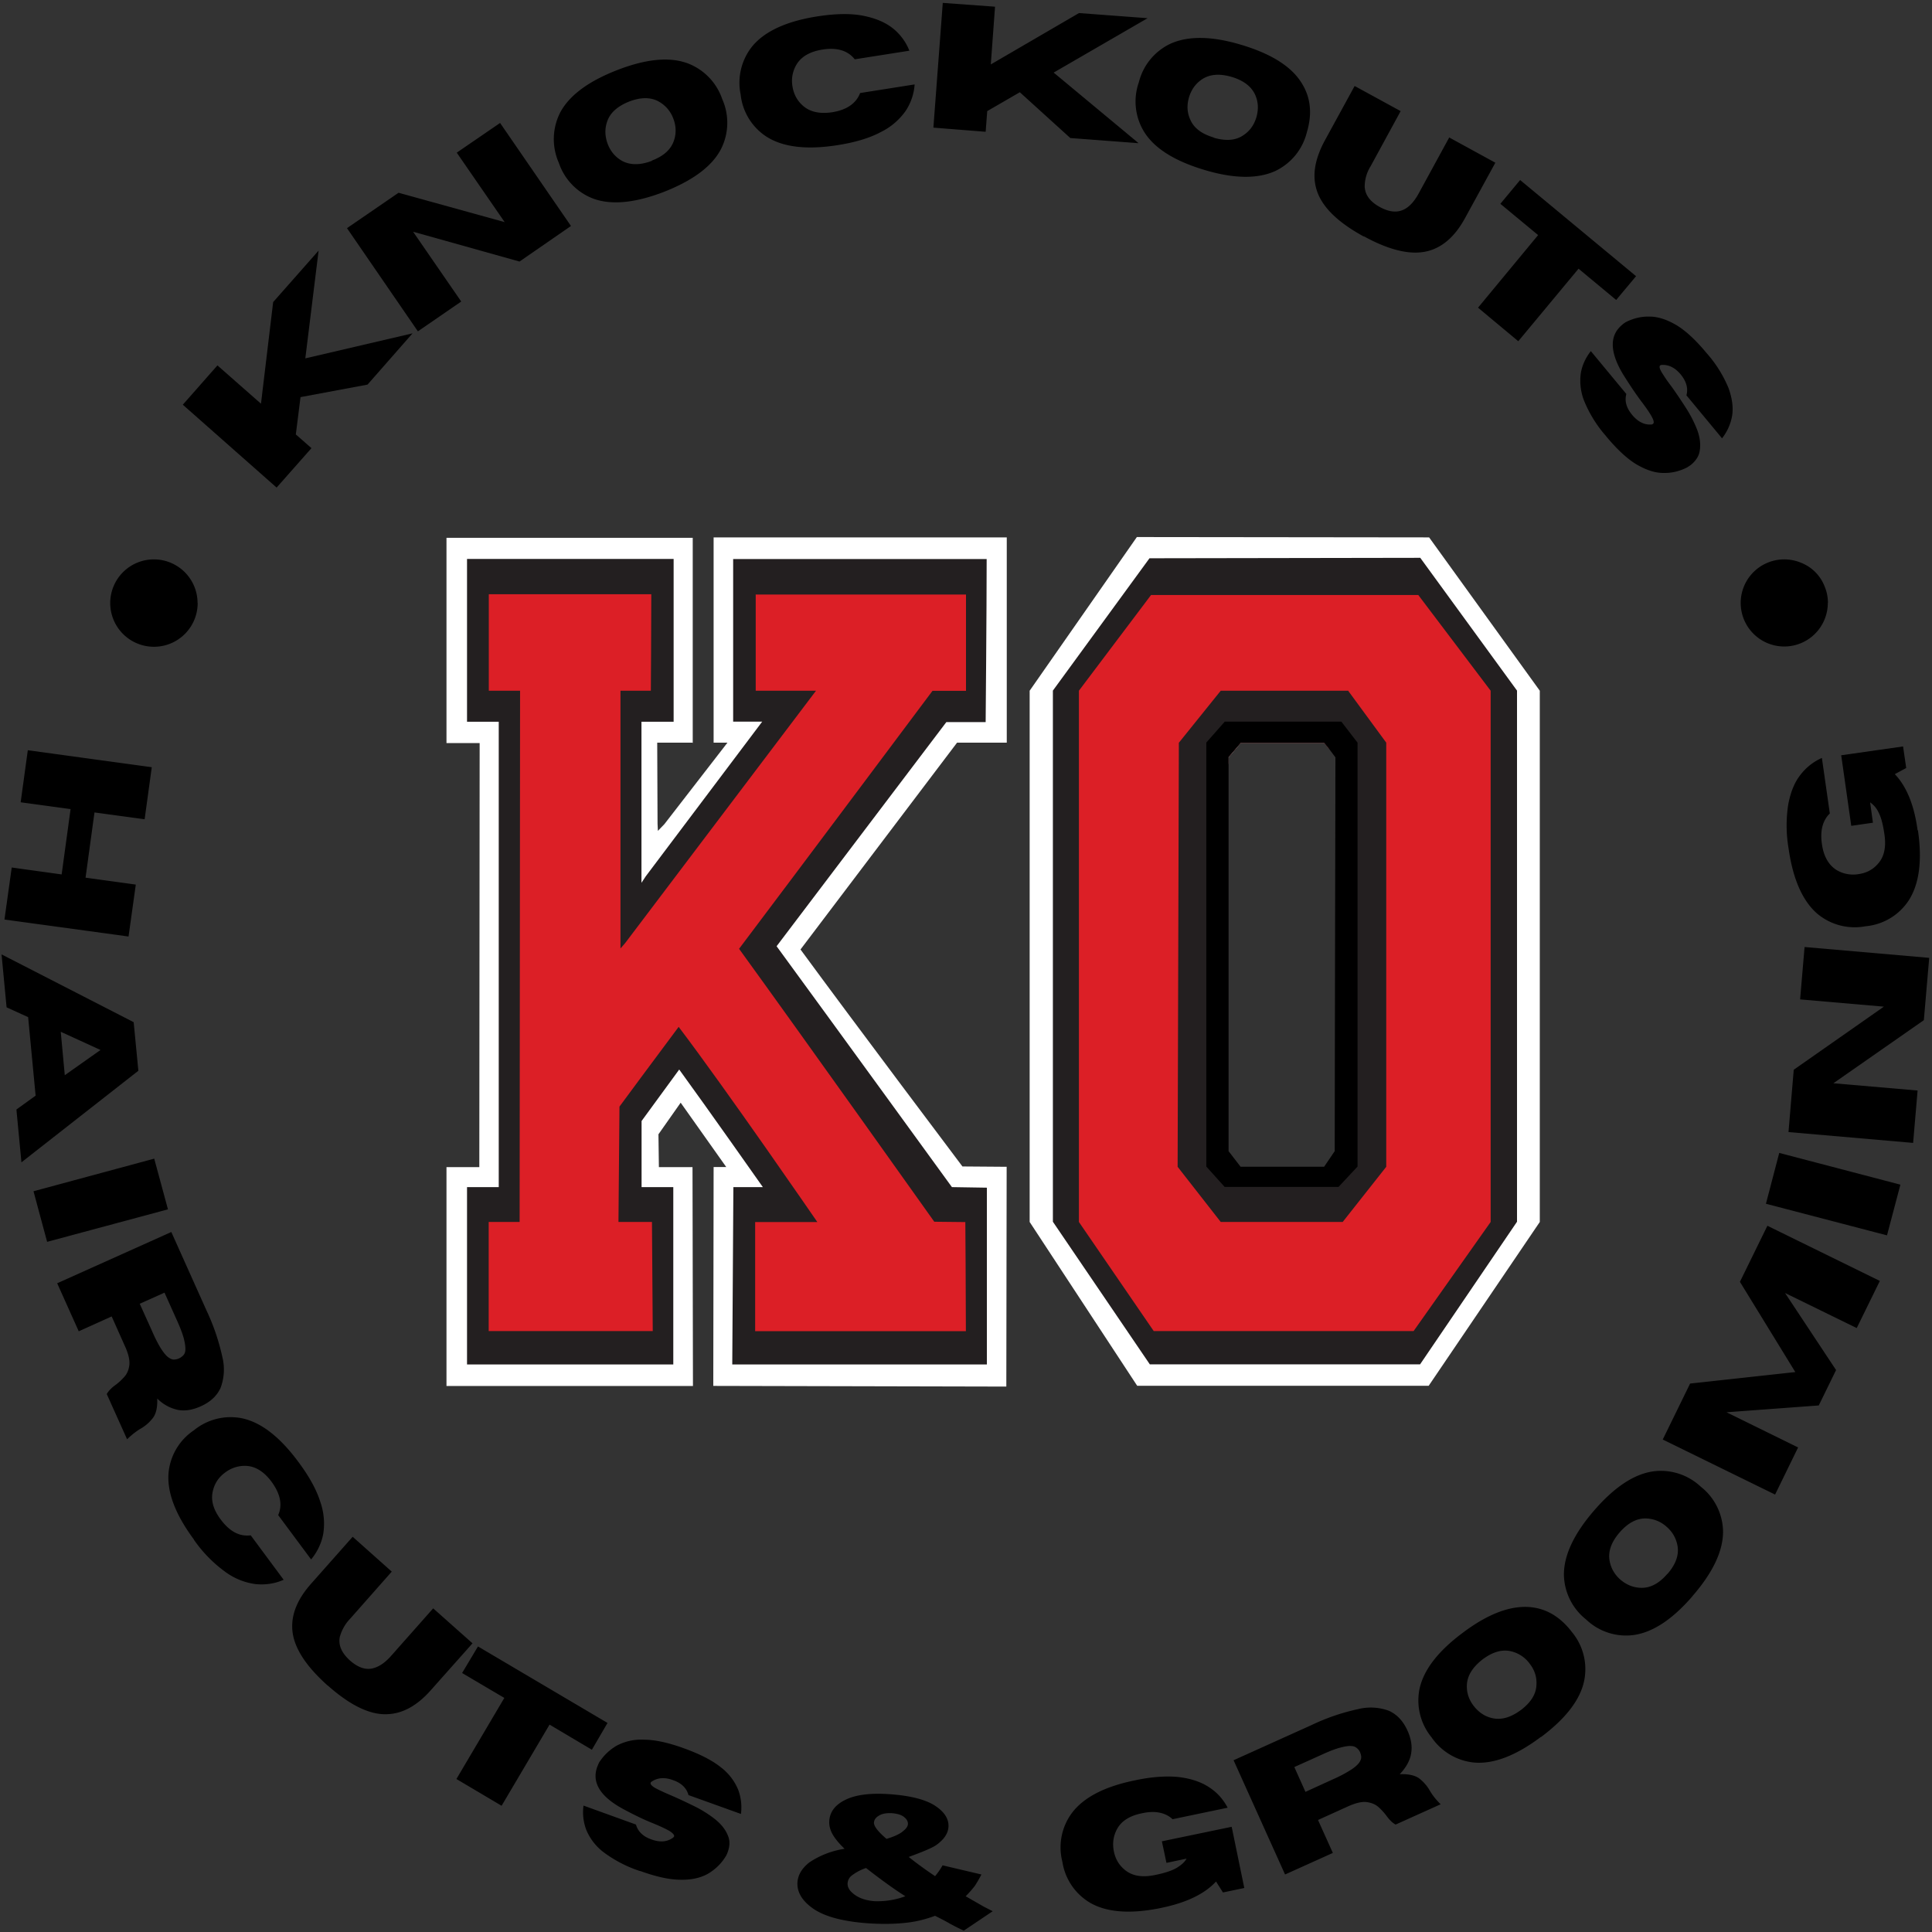
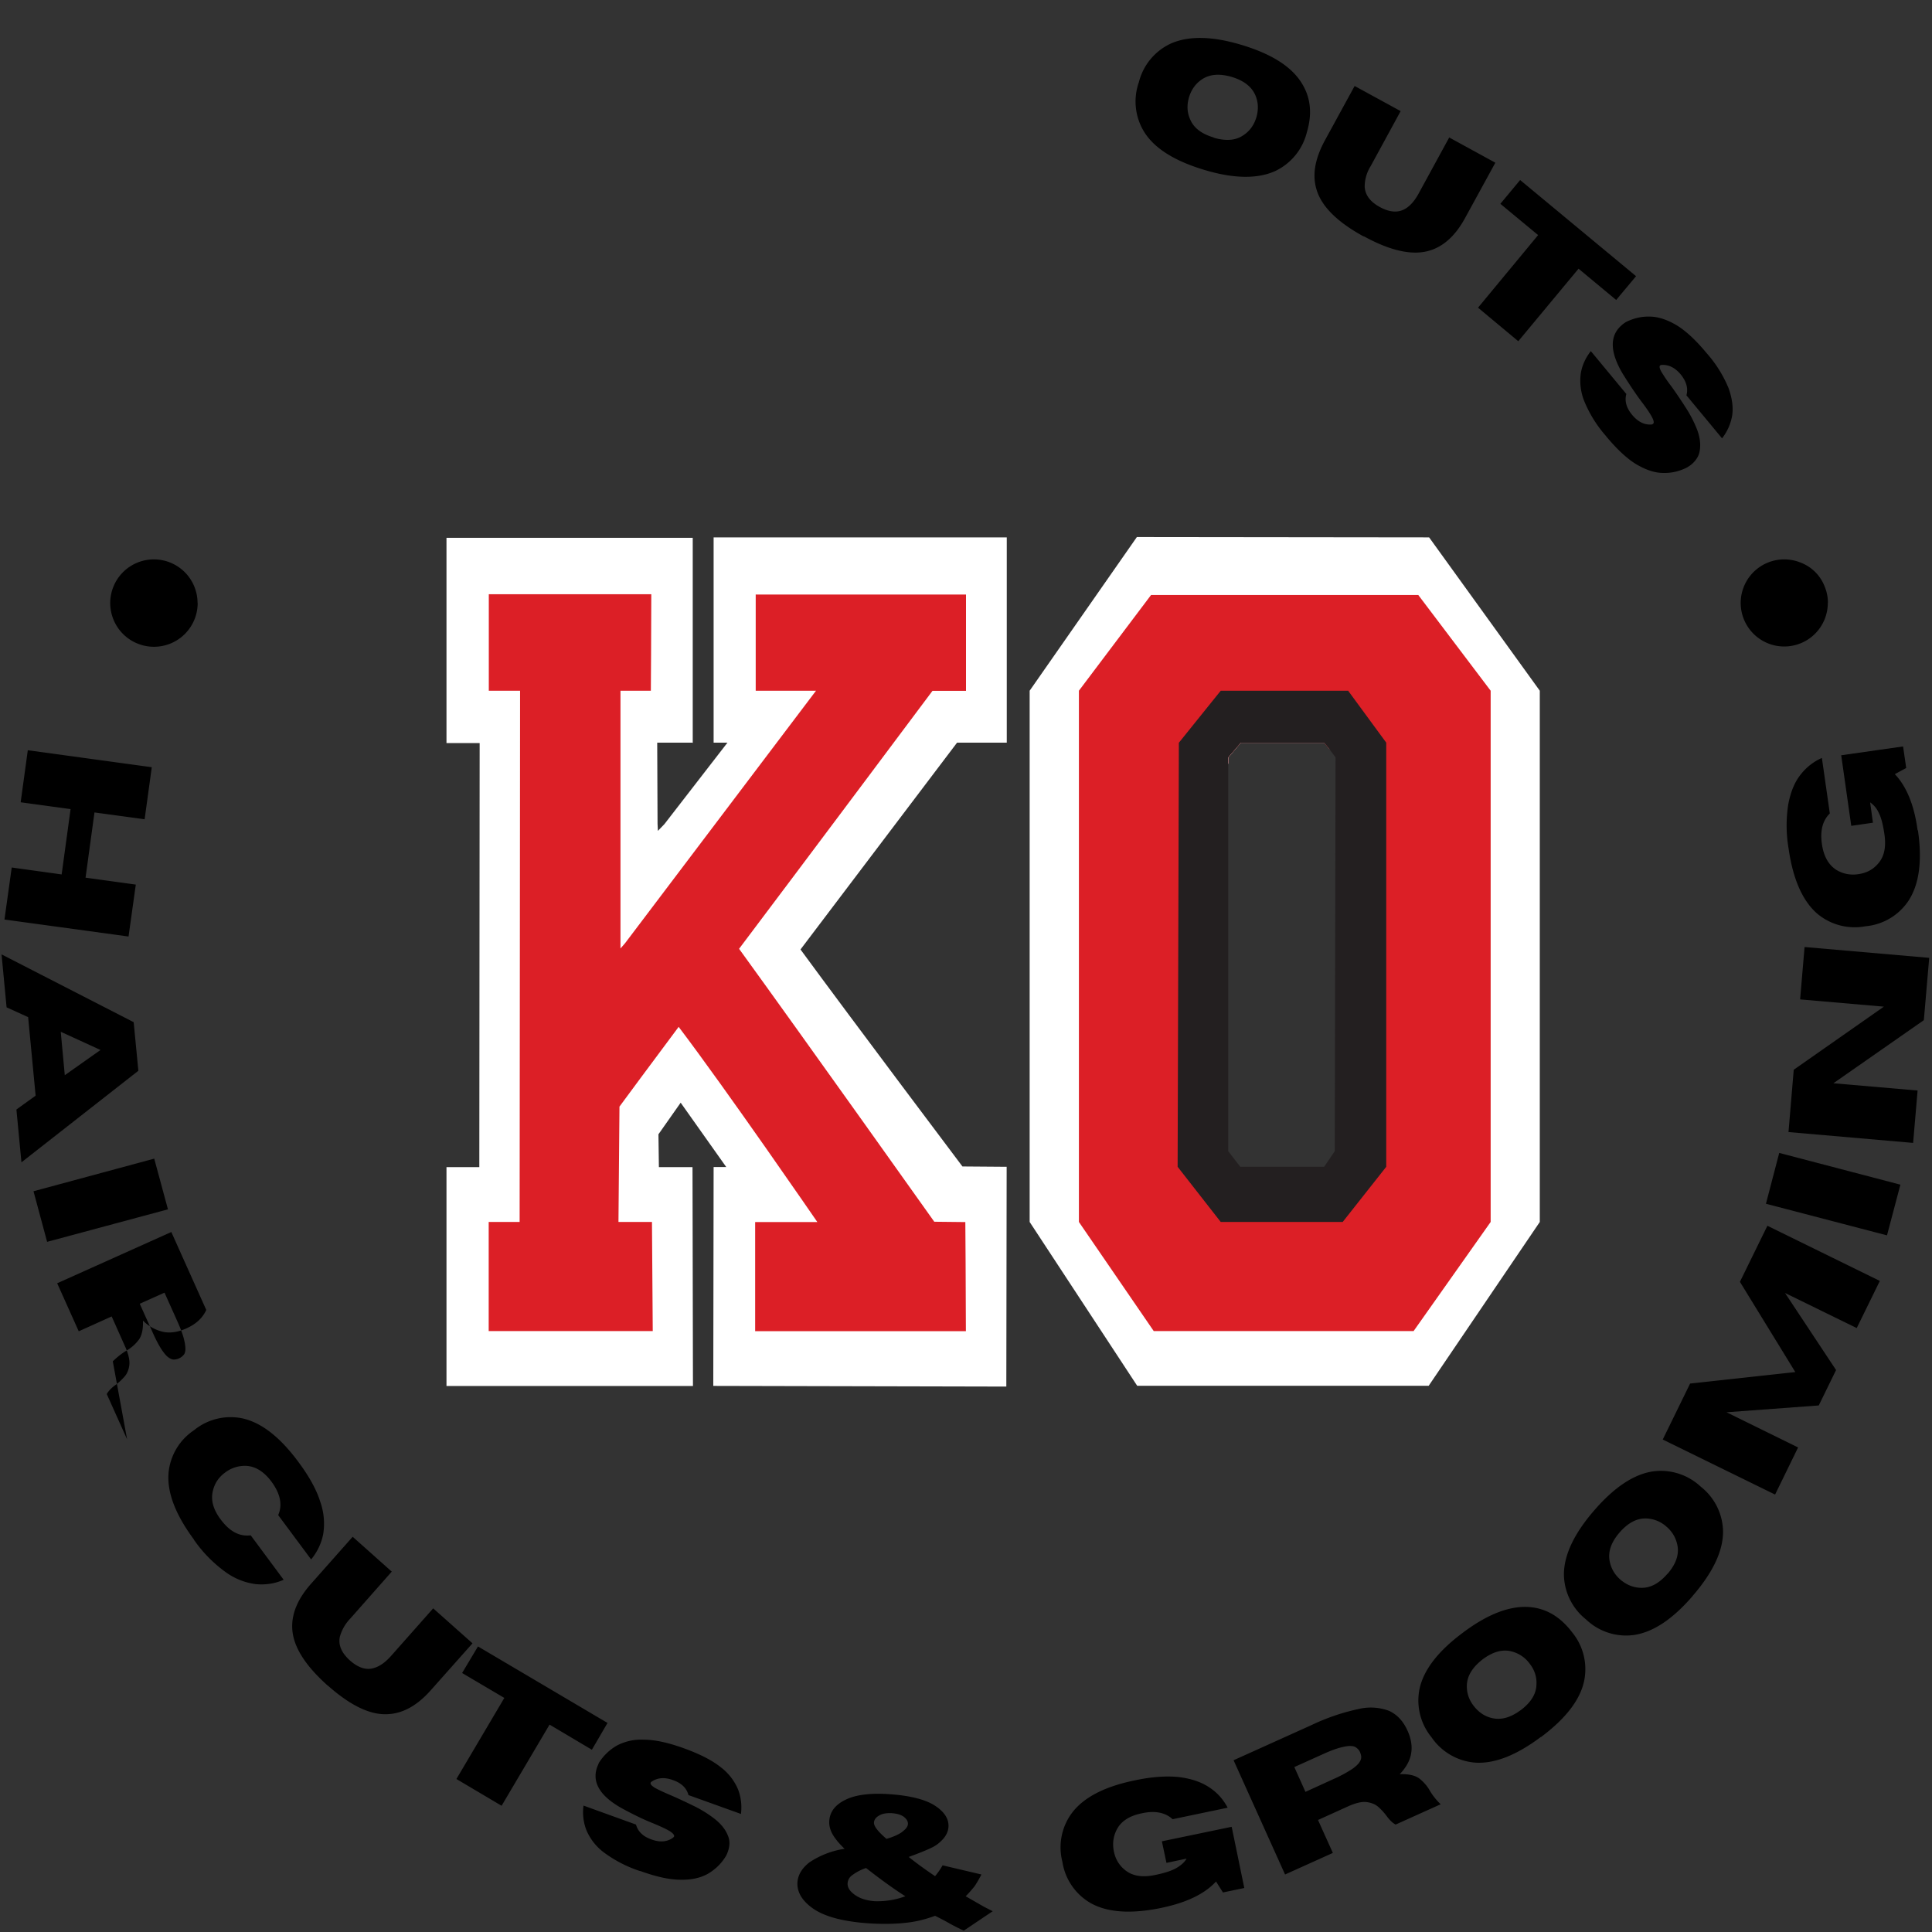
<svg xmlns="http://www.w3.org/2000/svg" fill="none" height="173" width="173">
  <rect width="100%" height="100%" fill="#333333" stroke="none" />
  <path d="m62.01 66.5h-3.16l.03 7.27.03.63.58-.6 5.65-7.3h-1.24v-18.38h26.25v18.38h-4.45l-14.02 18.52c4.75 6.48 14.5 19.43 14.5 19.43l3.96.03-.03 19.68-26.24-.06.03-19.6h1.13l-4.08-5.76-1.99 2.83.04 2.94h3.01l.04 19.6h-22.07v-19.6h2.94l.03-37.97h-2.97v-18.38h22.05v18.38l-.03-.04zm58.21 2.62v34.46l-.81 1.26c-.1.23-.18.46-.25.69h-.19l-.2.32h-7.54l-1.71-2.24v-34.49l.3-.36c.05-.14.1-.28.18-.42v-.52l1.11-1.31h7.49l.39.5c.67.53 1.02 1.2 1.16 1.99l.1.14zm7.73-21-26.15-.03-9.6 13.76v47.57l9.63 14.67h26.1l9.95-14.67v-47.57l-9.91-13.73z" fill="#fff" />
-   <path d="m88.26 64.66h-3.52l-15.2 20.07c5.1 6.97 15.7 21.57 15.7 21.57l3.13.05v15.83h-22.8l.1-15.88h2.64s-4.97-7.07-7.49-10.53l-3.37 4.61v5.92h2.84v15.88h-18.47v-15.88h2.84v-41.67h-2.84v-14.58h18.5v14.58h-2.88v14.42l.39-.59 10.42-13.84h-2.6v-14.56h22.7c0 4.62-.09 14.6-.09 14.6zm21.24 4.46.3-.36.18-.42v-.52l1.12-1.31h7.48l.4.5c.66.53 1.02 1.2 1.16 1.99l.1.14v34.46l-.82 1.26c-.1.22-.18.46-.25.68h-.18l-.21.32h-7.54l-1.7-2.23v-34.5h-.03zm17.66-19.17-24.23.04-8.65 11.85v47.56l8.68 12.77h24.2l8.68-12.77v-47.56l-8.67-11.9h-.01z" fill="#231f20" />
  <path d="m67.7 53.24h18.8v8.62h-3s-11.53 15.42-17.32 23.1c5.8 8 17.48 24.44 17.48 24.44l2.78.03s.05 6.6.05 9.77h-18.87v-9.77h5.57s-8.16-11.87-12.42-17.48c-1.78 2.37-5.3 7.14-5.3 7.14l-.09 10.33h3l.07 9.77h-14.69v-9.77h2.77l.04-47.57h-2.8v-8.64h14.55c0 2.84-.04 8.64-.04 8.64h-2.72v23.08l.41-.47 17.1-22.61h-5.4v-8.63zm51.44 52.29h-.18l-.2.32h-7.55l-1.7-2.24v-34.49l.29-.36.18-.42v-.52l1.12-1.31h7.48l.4.5c.67.53 1.02 1.2 1.16 1.99l.1.14v34.46l-.82 1.26c-.1.22-.18.46-.25.68zm7.86-52.25h-23.93l-6.46 8.57v47.57l6.7 9.77h23.27l6.9-9.77v-47.57z" fill="#dc1f26" />
  <path d="m118.54 104.48h-7.48l-1.08-1.4v-35.26l1.12-1.31h7.48l.4.5.61.8-.07 35.27-.95 1.4zm2.14-42.63h-11.37l-3.75 4.66-.11 37.97 3.86 4.94h10.92l3.9-4.94v-37.98l-3.42-4.66h-.03z" fill="#231f20" />
  <g fill="#000">
-     <path d="m109.98 67.82 1.12-1.31h7.48l.4.5.6.8-.06 35.27-.95 1.4h-7.48l-1.08-1.4v-35.26zm10.14-3.2h-10.45l-1.65 1.87v37.97l1.64 1.82h10.2l1.7-1.82v-37.96l-1.44-1.87zm-83.18-34.77-4.03 4.59-6 1.12-.42 3.34 1.4 1.23-3.12 3.53-8.4-7.42 3.1-3.52 3.9 3.43 1.09-9.1 4.07-4.61-1.19 9.65 9.6-2.24zm14.18-9.61-4.6 3.18-9.53-2.67 4.31 6.25-3.88 2.67-6.35-9.24 4.62-3.17 9.5 2.63-4.29-6.22 3.88-2.66 6.35 9.23zm7.27-5.87c1.06-.4 1.72-1.02 1.97-1.82.21-.64.18-1.3-.08-1.96a2.87 2.87 0 0 0 -1.28-1.49c-.72-.41-1.62-.41-2.68 0-1.06.43-1.72 1.03-1.97 1.84-.21.64-.18 1.29.07 1.96.26.67.68 1.16 1.27 1.5.74.4 1.64.4 2.69 0v-.02zm1.09 2.8c-2.59 1-4.69 1.21-6.32.63a5.2 5.2 0 0 1 -3.12-3.22 5.25 5.25 0 0 1 .11-4.48c.8-1.53 2.5-2.8 5.08-3.81 2.59-1.01 4.68-1.22 6.32-.63a5.23 5.23 0 0 1 3.12 3.21 5.2 5.2 0 0 1 -.11 4.48c-.8 1.54-2.5 2.8-5.08 3.82zm15.5-4.17c-2.74.43-4.84.18-6.31-.74a5.15 5.15 0 0 1 -2.35-3.8 5.2 5.2 0 0 1 1.08-4.36c1.12-1.32 3.05-2.2 5.77-2.63 1.61-.25 2.97-.28 4.07-.07s2 .58 2.69 1.12a4.83 4.83 0 0 1 1.5 2.02l-4.89.77c-.63-.79-1.6-1.08-2.9-.87-1.12.18-1.9.63-2.33 1.36a2.86 2.86 0 0 0 -.35 1.93c.11.7.42 1.28.93 1.73.63.56 1.5.76 2.63.59 1.31-.21 2.14-.79 2.5-1.72l4.88-.77a4.89 4.89 0 0 1 -.81 2.38 5.87 5.87 0 0 1 -2.21 1.88c-1 .54-2.3.93-3.9 1.18zm26.95-.18-6.09-.46-4.52-4.1-2.92 1.69-.14 1.85-4.68-.37.84-11.17 4.68.34-.38 5.17 7.9-4.6 6.14.46-8.41 4.87 7.58 6.3z" />
-     <path d="m108.68 12.33c1.1.32 1.99.25 2.67-.23.56-.37.94-.9 1.15-1.59.2-.69.18-1.34-.08-1.96-.33-.78-1.03-1.33-2.12-1.66-1.09-.32-1.98-.25-2.68.22-.56.38-.94.91-1.15 1.6-.2.68-.18 1.34.09 1.95.32.79 1.03 1.33 2.12 1.65zm-.85 2.88c-2.66-.8-4.45-1.92-5.37-3.39a5.18 5.18 0 0 1 -.48-4.46 5.2 5.2 0 0 1 2.84-3.45c1.58-.71 3.7-.69 6.35.11 2.66.8 4.45 1.92 5.37 3.39.83 1.3.98 2.78.48 4.44a5.22 5.22 0 0 1 -2.84 3.47c-1.58.71-3.7.69-6.35-.11zm14.29 5.97c-2.4-1.31-3.82-2.73-4.25-4.27-.37-1.28-.11-2.7.74-4.29l2.69-4.92 4.12 2.25-2.68 4.92a3.48 3.48 0 0 0 -.54 1.82c.03.76.48 1.37 1.36 1.85.9.49 1.65.53 2.3.14.46-.28.86-.76 1.22-1.44l2.69-4.93 4.13 2.26-2.72 4.97c-.84 1.54-1.9 2.52-3.17 2.9-1.53.46-3.5.03-5.9-1.29zm13.83 9.37-3.6-3 5.38-6.5-3.38-2.8 1.77-2.13 10.38 8.61-1.78 2.13-3.37-2.8-5.4 6.5zm7.88 8.52a11.11 11.11 0 0 1 -1.96-3.13 4.9 4.9 0 0 1 -.32-2.5c.12-.73.43-1.4.9-2l3.18 3.84c-.17.63 0 1.24.52 1.87.52.62 1.09.91 1.73.86.06 0 .11-.03.14-.06.11-.08.07-.3-.11-.63-.18-.34-.5-.8-.94-1.38-.56-.75-1.1-1.57-1.65-2.45-1.19-1.99-1.2-3.46-.07-4.4.1-.1.21-.16.32-.24.69-.35 1.4-.52 2.14-.5.75 0 1.54.26 2.4.76.83.5 1.74 1.34 2.7 2.5a11.11 11.11 0 0 1 1.97 3.14c.33.92.44 1.75.32 2.49a4.53 4.53 0 0 1 -.9 2.01l-3.19-3.85c.17-.63 0-1.24-.51-1.87-.52-.62-1.1-.9-1.74-.85-.04 0-.08.03-.1.04-.1.08-.06.28.12.59.18.3.47.75.9 1.31.4.56.82 1.18 1.25 1.85a11 11 0 0 1 1.04 2.01c.25.67.33 1.3.23 1.89-.07.46-.32.85-.72 1.2-.11.1-.25.18-.4.28-.68.35-1.4.52-2.14.5-.74 0-1.53-.26-2.39-.76-.84-.5-1.75-1.35-2.71-2.5zm-143.43 43.27.65-4.66 4.47.62.8-5.85-4.47-.61.64-4.66 11.1 1.52-.64 4.66-4.49-.61-.8 5.84 4.5.62-.65 4.65-11.1-1.52zm5.4 13.94 3.2-2.26-3.56-1.63.36 3.88zm-3.88 7.8-.45-4.73 1.72-1.24-.67-7.03-1.93-.88-.45-4.74 11.83 6.07.42 4.35zm11.89-.33-10.81 2.92 1.22 4.53 10.82-2.91zm-1.29 13.01 1.1 2.44c.3.69.57 1.2.81 1.58.24.37.45.62.64.76.2.14.37.21.52.2a1.15 1.15 0 0 0 .81-.37c.12-.1.19-.28.2-.52.01-.23-.03-.55-.14-.99-.11-.42-.32-.98-.63-1.66l-1.1-2.45-2.23 1h.02zm-1.14 12.12-1.82-4.05c.17-.3.45-.58.82-.84.28-.21.53-.45.76-.71.24-.27.38-.6.44-1.03.05-.42-.06-.95-.34-1.59l-1.24-2.78-2.95 1.33-1.93-4.3 10.22-4.59 3.13 6.98a19.5 19.5 0 0 1 1.44 4.21 4.66 4.66 0 0 1 -.16 2.77c-.33.72-.91 1.26-1.78 1.65-.71.32-1.4.44-2.03.32a3.66 3.66 0 0 1 -1.86-1.02c.03.81-.11 1.4-.42 1.78-.3.38-.67.7-1.12.95-.39.24-.78.55-1.16.92zm5.98 8.97c-1.65-2.23-2.4-4.2-2.27-5.93a5.16 5.16 0 0 1 2.28-3.85 5.18 5.18 0 0 1 4.35-1.06c1.7.38 3.36 1.68 5 3.9.97 1.3 1.63 2.5 1.96 3.57a5.9 5.9 0 0 1 .26 2.9c-.17.85-.54 1.6-1.08 2.26l-2.95-3.97c.4-.91.2-1.9-.59-2.98-.67-.91-1.44-1.39-2.28-1.43a2.9 2.9 0 0 0 -1.87.59c-.58.42-.94.96-1.1 1.62-.22.83.02 1.7.7 2.6.79 1.06 1.67 1.54 2.68 1.41l2.95 3.98c-.79.35-1.62.47-2.5.39a5.87 5.87 0 0 1 -2.7-1.08 12 12 0 0 1 -2.84-2.9zm11.99 13.09c-2.04-1.82-3.1-3.51-3.18-5.1-.07-1.34.49-2.68 1.69-4.03l3.72-4.2 3.5 3.12-3.71 4.2a3.8 3.8 0 0 0 -.94 1.64c-.15.75.16 1.44.91 2.12.76.67 1.5.9 2.21.65.5-.16 1.02-.54 1.52-1.12l3.72-4.2 3.52 3.13-3.77 4.24c-1.17 1.31-2.42 2.02-3.75 2.1-1.59.12-3.4-.75-5.45-2.57zm15.57 10.76-4.05-2.4 4.29-7.26-3.78-2.23 1.42-2.38 11.6 6.85-1.4 2.4-3.79-2.25-4.29 7.26zm12.41 5.85a11.3 11.3 0 0 1 -3.29-1.7 4.85 4.85 0 0 1 -1.54-1.99 4.44 4.44 0 0 1 -.25-2.18l4.7 1.7c.17.62.63 1.07 1.38 1.33.76.28 1.4.23 1.93-.15a.61.61 0 0 0 .1-.11c.04-.13-.1-.3-.42-.5-.32-.19-.82-.42-1.5-.7-.88-.35-1.76-.79-2.67-1.28-2.02-1.1-2.8-2.36-2.29-3.76l.15-.36c.41-.65.94-1.15 1.58-1.53a4.67 4.67 0 0 1 2.45-.54c.98 0 2.18.26 3.61.78s2.52 1.08 3.29 1.7a4.87 4.87 0 0 1 1.54 2c.26.7.34 1.42.25 2.17l-4.7-1.69c-.17-.63-.63-1.08-1.39-1.34-.75-.28-1.4-.22-1.93.15-.04.03-.07.06-.07.1-.04.11.1.27.4.45.33.18.8.4 1.44.67.64.28 1.31.59 2.02.94.72.35 1.35.75 1.92 1.2.56.45.95.95 1.16 1.51.17.43.15.9-.03 1.4-.05.14-.11.3-.2.43-.4.65-.93 1.15-1.57 1.53-.65.37-1.47.56-2.45.54-.98 0-2.18-.26-3.61-.78zm23.44-3.51c.33-.24.51-.46.53-.7.01-.24-.1-.44-.35-.64s-.62-.3-1.08-.34c-.46-.02-.84.03-1.13.2-.31.17-.46.38-.48.63-.03.32.35.81 1.12 1.47.6-.17 1.06-.38 1.41-.62zm.3 5.76c-.92-.58-2.1-1.42-3.52-2.53a4.4 4.4 0 0 0 -1.3.69.94.94 0 0 0 -.35.66c-.03.37.18.72.63 1.04.45.33 1.03.52 1.77.58a7.2 7.2 0 0 0 2.77-.44zm3.9 2.4c-.46-.26-.88-.47-1.24-.65-.81.3-1.6.5-2.4.6-1.11.14-2.35.16-3.74.06-2.17-.17-3.75-.6-4.77-1.3-1-.7-1.48-1.5-1.41-2.4.06-.64.4-1.22 1.06-1.74a7.74 7.74 0 0 1 3.16-1.22c-.56-.53-.92-1-1.12-1.38s-.28-.77-.25-1.15c.06-.8.55-1.43 1.47-1.87.92-.45 2.28-.62 4.07-.48 1.83.14 3.15.5 3.97 1.05.83.56 1.2 1.18 1.16 1.86-.02.38-.18.74-.47 1.08-.3.33-.63.6-1.02.78-.4.2-1.08.48-2.07.84.75.6 1.54 1.17 2.36 1.72.25-.3.48-.62.67-.97l3.48.82c-.22.43-.43.78-.61 1.05-.2.25-.45.55-.8.9l1.64.94.78.4-2.59 1.74c-.43-.2-.86-.42-1.32-.67v-.02zm19.03-1.36c-2.72.56-4.83.42-6.34-.43a5.17 5.17 0 0 1 -2.53-3.7 5.17 5.17 0 0 1 .87-4.39c1.05-1.38 2.92-2.35 5.63-2.9 1.54-.33 2.87-.41 3.96-.29 1.1.14 2 .45 2.71.93.72.47 1.25 1.09 1.63 1.81l-4.93 1.03c-.65-.6-1.58-.79-2.75-.53-1.1.22-1.86.7-2.25 1.46-.31.6-.4 1.25-.26 1.95s.48 1.26 1.01 1.68c.66.53 1.54.67 2.66.44.9-.18 1.55-.4 1.97-.65.42-.26.71-.52.87-.82l-1.8.38-.41-1.93 6.25-1.3 1.13 5.48-1.91.4-.62-.98c-1.03 1.12-2.67 1.9-4.9 2.36zm12.9-10.39 2.45-1.12c.69-.3 1.2-.59 1.58-.83.37-.23.62-.46.76-.64.14-.2.2-.36.2-.52 0-.15-.05-.29-.1-.43a.98.98 0 0 0 -.27-.36.77.77 0 0 0 -.52-.2c-.23-.03-.56.03-.99.14-.42.11-.98.32-1.67.64l-2.44 1.1 1 2.23zm12.13 1.1-4.06 1.83c-.3-.16-.57-.44-.83-.8a5.28 5.28 0 0 0 -.72-.78c-.26-.23-.6-.37-1.02-.43s-.95.06-1.6.34l-2.78 1.26 1.33 2.95-4.28 1.93-4.61-10.23 6.96-3.14a18.9 18.9 0 0 1 4.2-1.44 4.67 4.67 0 0 1 2.77.16c.71.33 1.26.91 1.65 1.78.32.71.43 1.4.32 2.03-.1.63-.45 1.26-1.02 1.86.8-.03 1.4.11 1.77.4.38.3.7.67.95 1.12.24.4.55.79.93 1.16zm7.15-8.42c.9-.68 1.38-1.44 1.4-2.28.04-.67-.16-1.3-.6-1.87a2.87 2.87 0 0 0 -1.61-1.1c-.83-.22-1.68.02-2.6.7-.9.7-1.38 1.45-1.42 2.3-.03.67.17 1.3.6 1.86.44.57.97.94 1.63 1.1.82.2 1.67-.03 2.58-.7h.02zm1.8 2.4c-2.22 1.67-4.2 2.43-5.93 2.3a5.23 5.23 0 0 1 -3.86-2.26 5.21 5.21 0 0 1 -1.08-4.34c.37-1.7 1.65-3.37 3.88-5.03 2.22-1.67 4.2-2.42 5.93-2.3 1.52.11 2.8.87 3.86 2.27a5.19 5.19 0 0 1 1.07 4.35c-.36 1.7-1.65 3.37-3.87 5.03v-.01zm11.33-14.59c.74-.85 1.05-1.7.9-2.53a2.88 2.88 0 0 0 -.98-1.7 2.85 2.85 0 0 0 -1.82-.74c-.84-.03-1.64.4-2.38 1.25s-1.05 1.7-.9 2.54c.12.66.44 1.23.98 1.7.55.46 1.15.7 1.82.72.84.03 1.64-.39 2.38-1.26zm2.26 1.97c-1.81 2.1-3.57 3.26-5.3 3.5a5.18 5.18 0 0 1 -4.25-1.4 5.22 5.22 0 0 1 -1.98-4.02c0-1.73.9-3.65 2.71-5.74 1.82-2.1 3.58-3.26 5.3-3.5a5.22 5.22 0 0 1 4.25 1.38 5.2 5.2 0 0 1 1.99 4.02c0 1.73-.9 3.65-2.72 5.75zm16.76-28.21-2.07 4.22-6.42-3.14 4.57 6.9-1.55 3.17-8.26.61 6.41 3.15-2.06 4.22-10.06-4.93 2.45-5.01 9.42-1.03-4.96-8.08 2.46-5.02zm-9.01-11.46-1.19 4.55 10.84 2.83 1.2-4.54-10.84-2.84zm13.43-17.47-.48 5.58-8.1 5.65 7.54.65-.4 4.69-11.16-.97.47-5.58 8.07-5.65-7.5-.65.4-4.69zm-1.01-11.42c.4 2.74.11 4.84-.84 6.3a5.17 5.17 0 0 1 -3.84 2.29 5.22 5.22 0 0 1 -4.34-1.13c-1.31-1.14-2.17-3.08-2.56-5.82a12.25 12.25 0 0 1 -.03-3.97c.21-1.1.56-1.97 1.1-2.65a4.91 4.91 0 0 1 1.91-1.5l.71 4.97c-.64.63-.88 1.53-.71 2.72.15 1.11.6 1.9 1.32 2.35.58.34 1.23.47 1.92.37.72-.1 1.3-.39 1.75-.9.58-.62.77-1.49.62-2.6-.13-.92-.3-1.59-.53-2.02a2.2 2.2 0 0 0 -.76-.91l.25 1.82-1.94.28-.9-6.32 5.54-.79.28 1.93-1.02.55c1.05 1.1 1.74 2.78 2.04 5.03zm-154.04-20.36a3.9 3.9 0 1 1 -7.83.02 3.9 3.9 0 0 1 7.82-.02zm145.97 0a3.9 3.9 0 1 1 -2.4-3.6 3.72 3.72 0 0 1 2.11 2.11c.2.47.3.97.3 1.49z" />
+     <path d="m108.68 12.33c1.1.32 1.99.25 2.67-.23.56-.37.94-.9 1.15-1.59.2-.69.18-1.34-.08-1.96-.33-.78-1.03-1.33-2.12-1.66-1.09-.32-1.98-.25-2.68.22-.56.38-.94.91-1.15 1.6-.2.68-.18 1.34.09 1.95.32.79 1.03 1.33 2.12 1.65zm-.85 2.88c-2.66-.8-4.45-1.92-5.37-3.39a5.18 5.18 0 0 1 -.48-4.46 5.2 5.2 0 0 1 2.84-3.45c1.58-.71 3.7-.69 6.35.11 2.66.8 4.45 1.92 5.37 3.39.83 1.3.98 2.78.48 4.44a5.22 5.22 0 0 1 -2.84 3.47c-1.58.71-3.7.69-6.35-.11zm14.29 5.97c-2.4-1.31-3.82-2.73-4.25-4.27-.37-1.28-.11-2.7.74-4.29l2.69-4.92 4.12 2.25-2.68 4.92a3.48 3.48 0 0 0 -.54 1.82c.03.76.48 1.37 1.36 1.85.9.49 1.65.53 2.3.14.46-.28.86-.76 1.22-1.44l2.69-4.93 4.13 2.26-2.72 4.97c-.84 1.54-1.9 2.52-3.17 2.9-1.53.46-3.5.03-5.9-1.29zm13.83 9.37-3.6-3 5.38-6.5-3.38-2.8 1.77-2.13 10.38 8.61-1.78 2.13-3.37-2.8-5.4 6.5zm7.88 8.52a11.11 11.11 0 0 1 -1.96-3.13 4.9 4.9 0 0 1 -.32-2.5c.12-.73.43-1.4.9-2l3.18 3.84c-.17.63 0 1.24.52 1.87.52.62 1.09.91 1.73.86.06 0 .11-.03.14-.06.11-.08.07-.3-.11-.63-.18-.34-.5-.8-.94-1.38-.56-.75-1.1-1.57-1.65-2.45-1.19-1.99-1.2-3.46-.07-4.4.1-.1.21-.16.32-.24.69-.35 1.4-.52 2.14-.5.75 0 1.54.26 2.4.76.83.5 1.74 1.34 2.7 2.5a11.11 11.11 0 0 1 1.97 3.14c.33.92.44 1.75.32 2.49a4.53 4.53 0 0 1 -.9 2.01l-3.19-3.85c.17-.63 0-1.24-.51-1.87-.52-.62-1.1-.9-1.74-.85-.04 0-.08.03-.1.04-.1.08-.06.28.12.59.18.3.47.75.9 1.31.4.56.82 1.18 1.25 1.85a11 11 0 0 1 1.04 2.01c.25.67.33 1.3.23 1.89-.07.46-.32.85-.72 1.2-.11.1-.25.18-.4.28-.68.35-1.4.52-2.14.5-.74 0-1.53-.26-2.39-.76-.84-.5-1.75-1.35-2.71-2.5zm-143.43 43.27.65-4.66 4.47.62.8-5.85-4.47-.61.64-4.66 11.1 1.52-.64 4.66-4.49-.61-.8 5.84 4.5.62-.65 4.65-11.1-1.52zm5.4 13.94 3.2-2.26-3.56-1.63.36 3.88zm-3.88 7.8-.45-4.73 1.72-1.24-.67-7.03-1.93-.88-.45-4.74 11.83 6.07.42 4.35zm11.89-.33-10.81 2.92 1.22 4.53 10.82-2.91zm-1.29 13.01 1.1 2.44c.3.69.57 1.2.81 1.58.24.37.45.62.64.76.2.14.37.21.52.2a1.15 1.15 0 0 0 .81-.37c.12-.1.19-.28.2-.52.01-.23-.03-.55-.14-.99-.11-.42-.32-.98-.63-1.66l-1.1-2.45-2.23 1h.02zm-1.14 12.12-1.82-4.05c.17-.3.45-.58.82-.84.28-.21.53-.45.76-.71.24-.27.38-.6.44-1.03.05-.42-.06-.95-.34-1.59l-1.24-2.78-2.95 1.33-1.93-4.3 10.22-4.59 3.13 6.98c-.33.72-.91 1.26-1.78 1.65-.71.32-1.4.44-2.03.32a3.66 3.66 0 0 1 -1.86-1.02c.03.81-.11 1.4-.42 1.78-.3.38-.67.7-1.12.95-.39.24-.78.55-1.16.92zm5.98 8.97c-1.65-2.23-2.4-4.2-2.27-5.93a5.16 5.16 0 0 1 2.28-3.85 5.18 5.18 0 0 1 4.35-1.06c1.7.38 3.36 1.68 5 3.9.97 1.3 1.63 2.5 1.96 3.57a5.9 5.9 0 0 1 .26 2.9c-.17.85-.54 1.6-1.08 2.26l-2.95-3.97c.4-.91.2-1.9-.59-2.98-.67-.91-1.44-1.39-2.28-1.43a2.9 2.9 0 0 0 -1.87.59c-.58.42-.94.96-1.1 1.62-.22.83.02 1.7.7 2.6.79 1.06 1.67 1.54 2.68 1.41l2.95 3.98c-.79.35-1.62.47-2.5.39a5.87 5.87 0 0 1 -2.7-1.08 12 12 0 0 1 -2.84-2.9zm11.99 13.09c-2.04-1.82-3.1-3.51-3.18-5.1-.07-1.34.49-2.68 1.69-4.03l3.72-4.2 3.5 3.12-3.71 4.2a3.8 3.8 0 0 0 -.94 1.64c-.15.75.16 1.44.91 2.12.76.67 1.5.9 2.21.65.5-.16 1.02-.54 1.52-1.12l3.72-4.2 3.52 3.13-3.77 4.24c-1.17 1.31-2.42 2.02-3.75 2.1-1.59.12-3.4-.75-5.45-2.57zm15.57 10.76-4.05-2.4 4.29-7.26-3.78-2.23 1.42-2.38 11.6 6.85-1.4 2.4-3.79-2.25-4.29 7.26zm12.41 5.85a11.3 11.3 0 0 1 -3.29-1.7 4.85 4.85 0 0 1 -1.54-1.99 4.44 4.44 0 0 1 -.25-2.18l4.7 1.7c.17.62.63 1.07 1.38 1.33.76.28 1.4.23 1.93-.15a.61.61 0 0 0 .1-.11c.04-.13-.1-.3-.42-.5-.32-.19-.82-.42-1.5-.7-.88-.35-1.76-.79-2.67-1.28-2.02-1.1-2.8-2.36-2.29-3.76l.15-.36c.41-.65.94-1.15 1.58-1.53a4.67 4.67 0 0 1 2.45-.54c.98 0 2.18.26 3.61.78s2.52 1.08 3.29 1.7a4.87 4.87 0 0 1 1.54 2c.26.7.34 1.42.25 2.17l-4.7-1.69c-.17-.63-.63-1.08-1.39-1.34-.75-.28-1.4-.22-1.93.15-.04.03-.07.06-.07.1-.04.11.1.27.4.45.33.18.8.4 1.44.67.64.28 1.31.59 2.02.94.72.35 1.35.75 1.92 1.2.56.45.95.95 1.16 1.51.17.43.15.9-.03 1.4-.05.14-.11.3-.2.43-.4.65-.93 1.15-1.57 1.53-.65.37-1.47.56-2.45.54-.98 0-2.18-.26-3.61-.78zm23.44-3.51c.33-.24.51-.46.53-.7.01-.24-.1-.44-.35-.64s-.62-.3-1.08-.34c-.46-.02-.84.03-1.13.2-.31.17-.46.38-.48.63-.03.32.35.81 1.12 1.47.6-.17 1.06-.38 1.41-.62zm.3 5.76c-.92-.58-2.1-1.42-3.52-2.53a4.4 4.4 0 0 0 -1.3.69.94.94 0 0 0 -.35.66c-.03.37.18.72.63 1.04.45.33 1.03.52 1.77.58a7.2 7.2 0 0 0 2.77-.44zm3.9 2.4c-.46-.26-.88-.47-1.24-.65-.81.3-1.6.5-2.4.6-1.11.14-2.35.16-3.74.06-2.17-.17-3.75-.6-4.77-1.3-1-.7-1.48-1.5-1.41-2.4.06-.64.4-1.22 1.06-1.74a7.74 7.74 0 0 1 3.16-1.22c-.56-.53-.92-1-1.12-1.38s-.28-.77-.25-1.15c.06-.8.55-1.43 1.47-1.87.92-.45 2.28-.62 4.07-.48 1.83.14 3.15.5 3.97 1.05.83.56 1.2 1.18 1.16 1.86-.02.38-.18.74-.47 1.08-.3.33-.63.6-1.02.78-.4.2-1.08.48-2.07.84.75.6 1.54 1.17 2.36 1.72.25-.3.48-.62.67-.97l3.48.82c-.22.43-.43.78-.61 1.05-.2.25-.45.55-.8.9l1.64.94.78.4-2.59 1.74c-.43-.2-.86-.42-1.32-.67v-.02zm19.03-1.36c-2.72.56-4.83.42-6.34-.43a5.17 5.17 0 0 1 -2.53-3.7 5.17 5.17 0 0 1 .87-4.39c1.05-1.38 2.92-2.35 5.63-2.9 1.54-.33 2.87-.41 3.96-.29 1.1.14 2 .45 2.71.93.72.47 1.25 1.09 1.63 1.81l-4.93 1.03c-.65-.6-1.58-.79-2.75-.53-1.1.22-1.86.7-2.25 1.46-.31.6-.4 1.25-.26 1.95s.48 1.26 1.01 1.68c.66.53 1.54.67 2.66.44.9-.18 1.55-.4 1.97-.65.42-.26.71-.52.87-.82l-1.8.38-.41-1.93 6.25-1.3 1.13 5.48-1.91.4-.62-.98c-1.03 1.12-2.67 1.9-4.9 2.36zm12.9-10.39 2.45-1.12c.69-.3 1.2-.59 1.58-.83.37-.23.62-.46.76-.64.14-.2.2-.36.2-.52 0-.15-.05-.29-.1-.43a.98.98 0 0 0 -.27-.36.77.77 0 0 0 -.52-.2c-.23-.03-.56.03-.99.14-.42.11-.98.32-1.67.64l-2.44 1.1 1 2.23zm12.13 1.1-4.06 1.83c-.3-.16-.57-.44-.83-.8a5.28 5.28 0 0 0 -.72-.78c-.26-.23-.6-.37-1.02-.43s-.95.06-1.6.34l-2.78 1.26 1.33 2.95-4.28 1.93-4.61-10.23 6.96-3.14a18.9 18.9 0 0 1 4.2-1.44 4.67 4.67 0 0 1 2.77.16c.71.33 1.26.91 1.65 1.78.32.71.43 1.4.32 2.03-.1.63-.45 1.26-1.02 1.86.8-.03 1.4.11 1.77.4.38.3.7.67.95 1.12.24.4.55.79.93 1.16zm7.15-8.42c.9-.68 1.38-1.44 1.4-2.28.04-.67-.16-1.3-.6-1.87a2.87 2.87 0 0 0 -1.61-1.1c-.83-.22-1.68.02-2.6.7-.9.7-1.38 1.45-1.42 2.3-.03.67.17 1.3.6 1.86.44.57.97.94 1.63 1.1.82.2 1.67-.03 2.58-.7h.02zm1.8 2.4c-2.22 1.67-4.2 2.43-5.93 2.3a5.23 5.23 0 0 1 -3.86-2.26 5.21 5.21 0 0 1 -1.08-4.34c.37-1.7 1.65-3.37 3.88-5.03 2.22-1.67 4.2-2.42 5.93-2.3 1.52.11 2.8.87 3.86 2.27a5.19 5.19 0 0 1 1.07 4.35c-.36 1.7-1.65 3.37-3.87 5.03v-.01zm11.33-14.59c.74-.85 1.05-1.7.9-2.53a2.88 2.88 0 0 0 -.98-1.7 2.85 2.85 0 0 0 -1.82-.74c-.84-.03-1.64.4-2.38 1.25s-1.05 1.7-.9 2.54c.12.66.44 1.23.98 1.7.55.46 1.15.7 1.82.72.84.03 1.64-.39 2.38-1.26zm2.26 1.97c-1.81 2.1-3.57 3.26-5.3 3.5a5.18 5.18 0 0 1 -4.25-1.4 5.22 5.22 0 0 1 -1.98-4.02c0-1.73.9-3.65 2.71-5.74 1.82-2.1 3.58-3.26 5.3-3.5a5.22 5.22 0 0 1 4.25 1.38 5.2 5.2 0 0 1 1.99 4.02c0 1.73-.9 3.65-2.72 5.75zm16.76-28.21-2.07 4.22-6.42-3.14 4.57 6.9-1.55 3.17-8.26.61 6.41 3.15-2.06 4.22-10.06-4.93 2.45-5.01 9.42-1.03-4.96-8.08 2.46-5.02zm-9.01-11.46-1.19 4.55 10.84 2.83 1.2-4.54-10.84-2.84zm13.43-17.47-.48 5.58-8.1 5.65 7.54.65-.4 4.69-11.16-.97.47-5.58 8.07-5.65-7.5-.65.4-4.69zm-1.01-11.42c.4 2.74.11 4.84-.84 6.3a5.17 5.17 0 0 1 -3.84 2.29 5.22 5.22 0 0 1 -4.34-1.13c-1.31-1.14-2.17-3.08-2.56-5.82a12.25 12.25 0 0 1 -.03-3.97c.21-1.1.56-1.97 1.1-2.65a4.91 4.91 0 0 1 1.91-1.5l.71 4.97c-.64.63-.88 1.53-.71 2.72.15 1.11.6 1.9 1.32 2.35.58.34 1.23.47 1.92.37.72-.1 1.3-.39 1.75-.9.58-.62.77-1.49.62-2.6-.13-.92-.3-1.59-.53-2.02a2.2 2.2 0 0 0 -.76-.91l.25 1.82-1.94.28-.9-6.32 5.54-.79.28 1.93-1.02.55c1.05 1.1 1.74 2.78 2.04 5.03zm-154.04-20.36a3.9 3.9 0 1 1 -7.83.02 3.9 3.9 0 0 1 7.82-.02zm145.97 0a3.9 3.9 0 1 1 -2.4-3.6 3.72 3.72 0 0 1 2.11 2.11c.2.47.3.97.3 1.49z" />
  </g>
</svg>